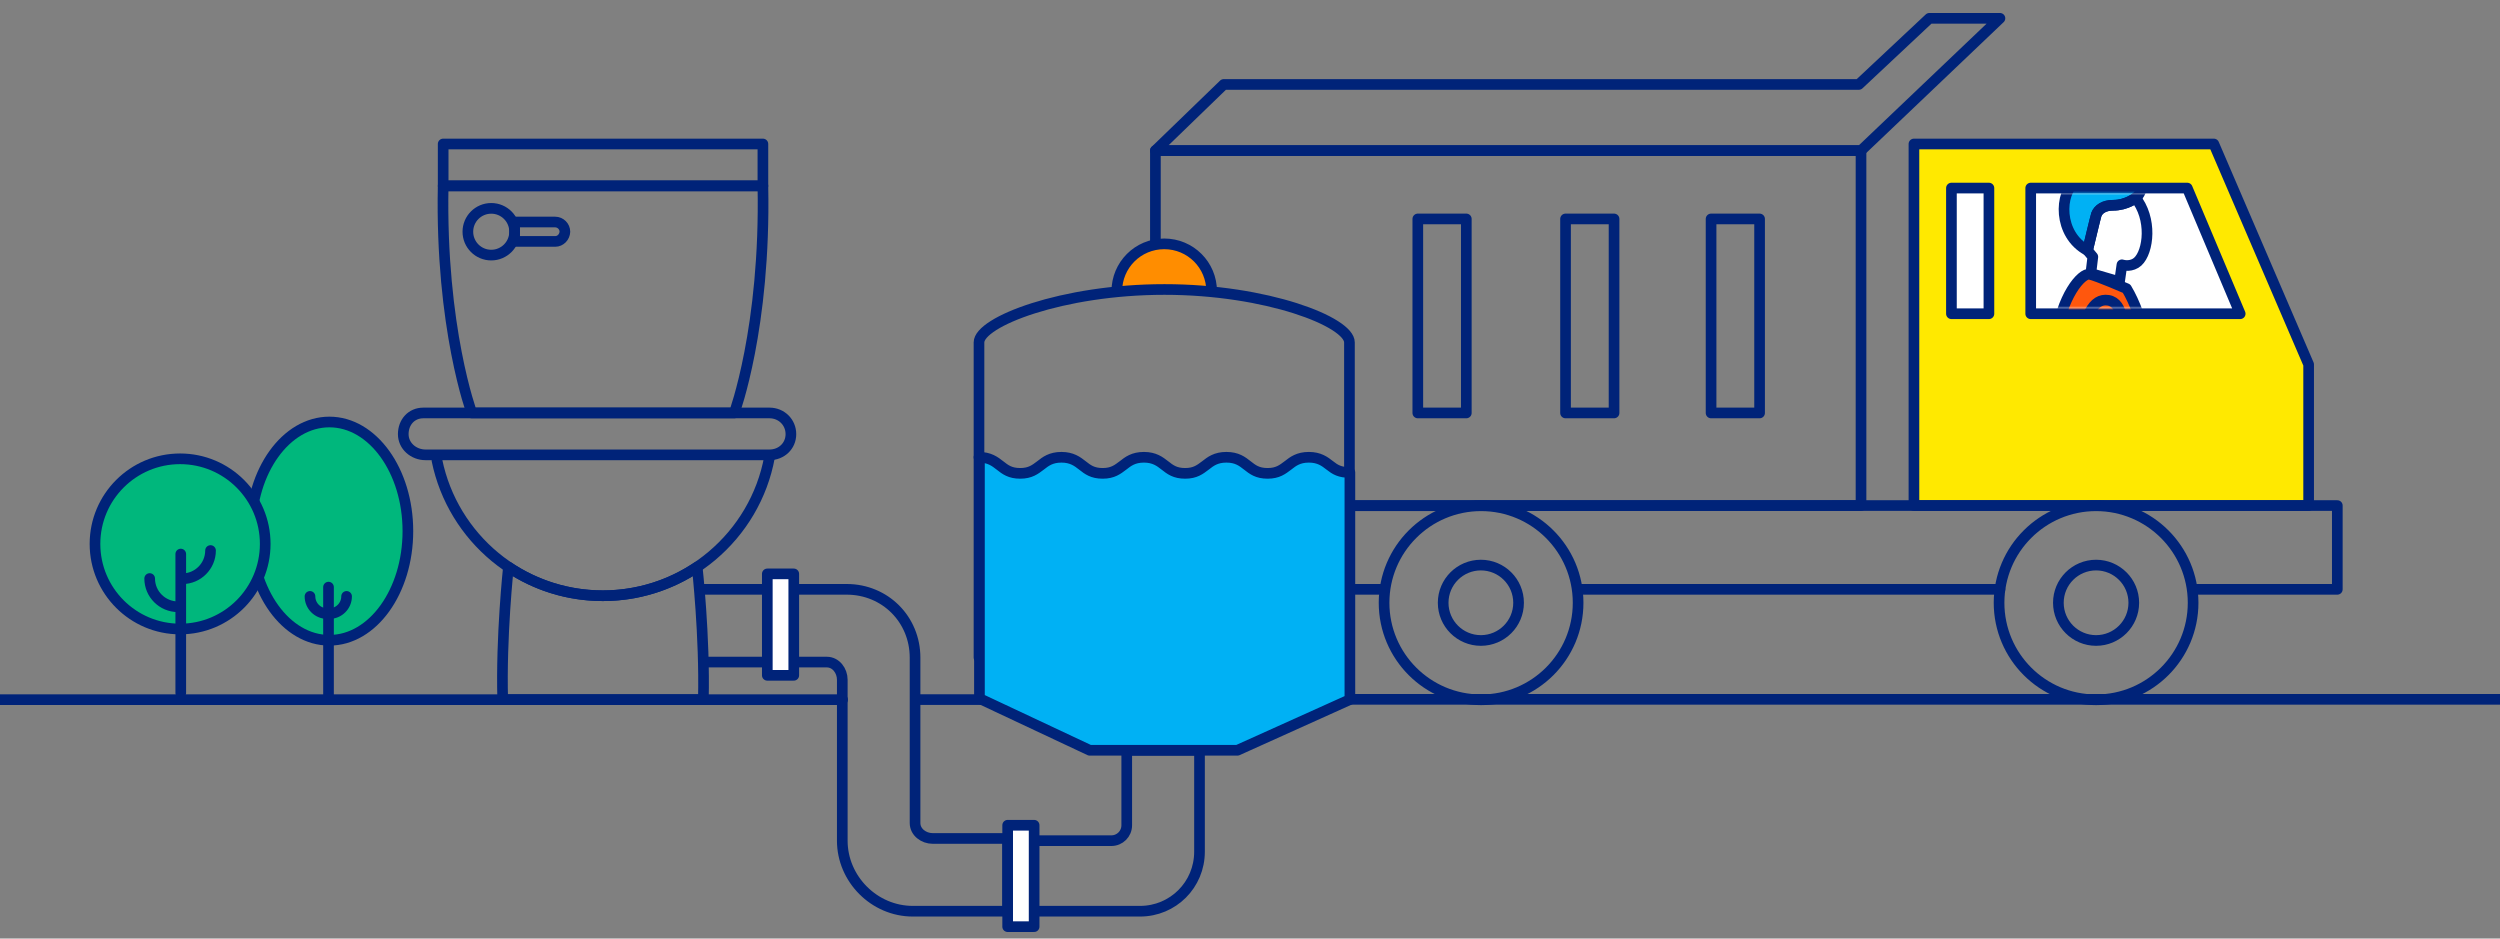
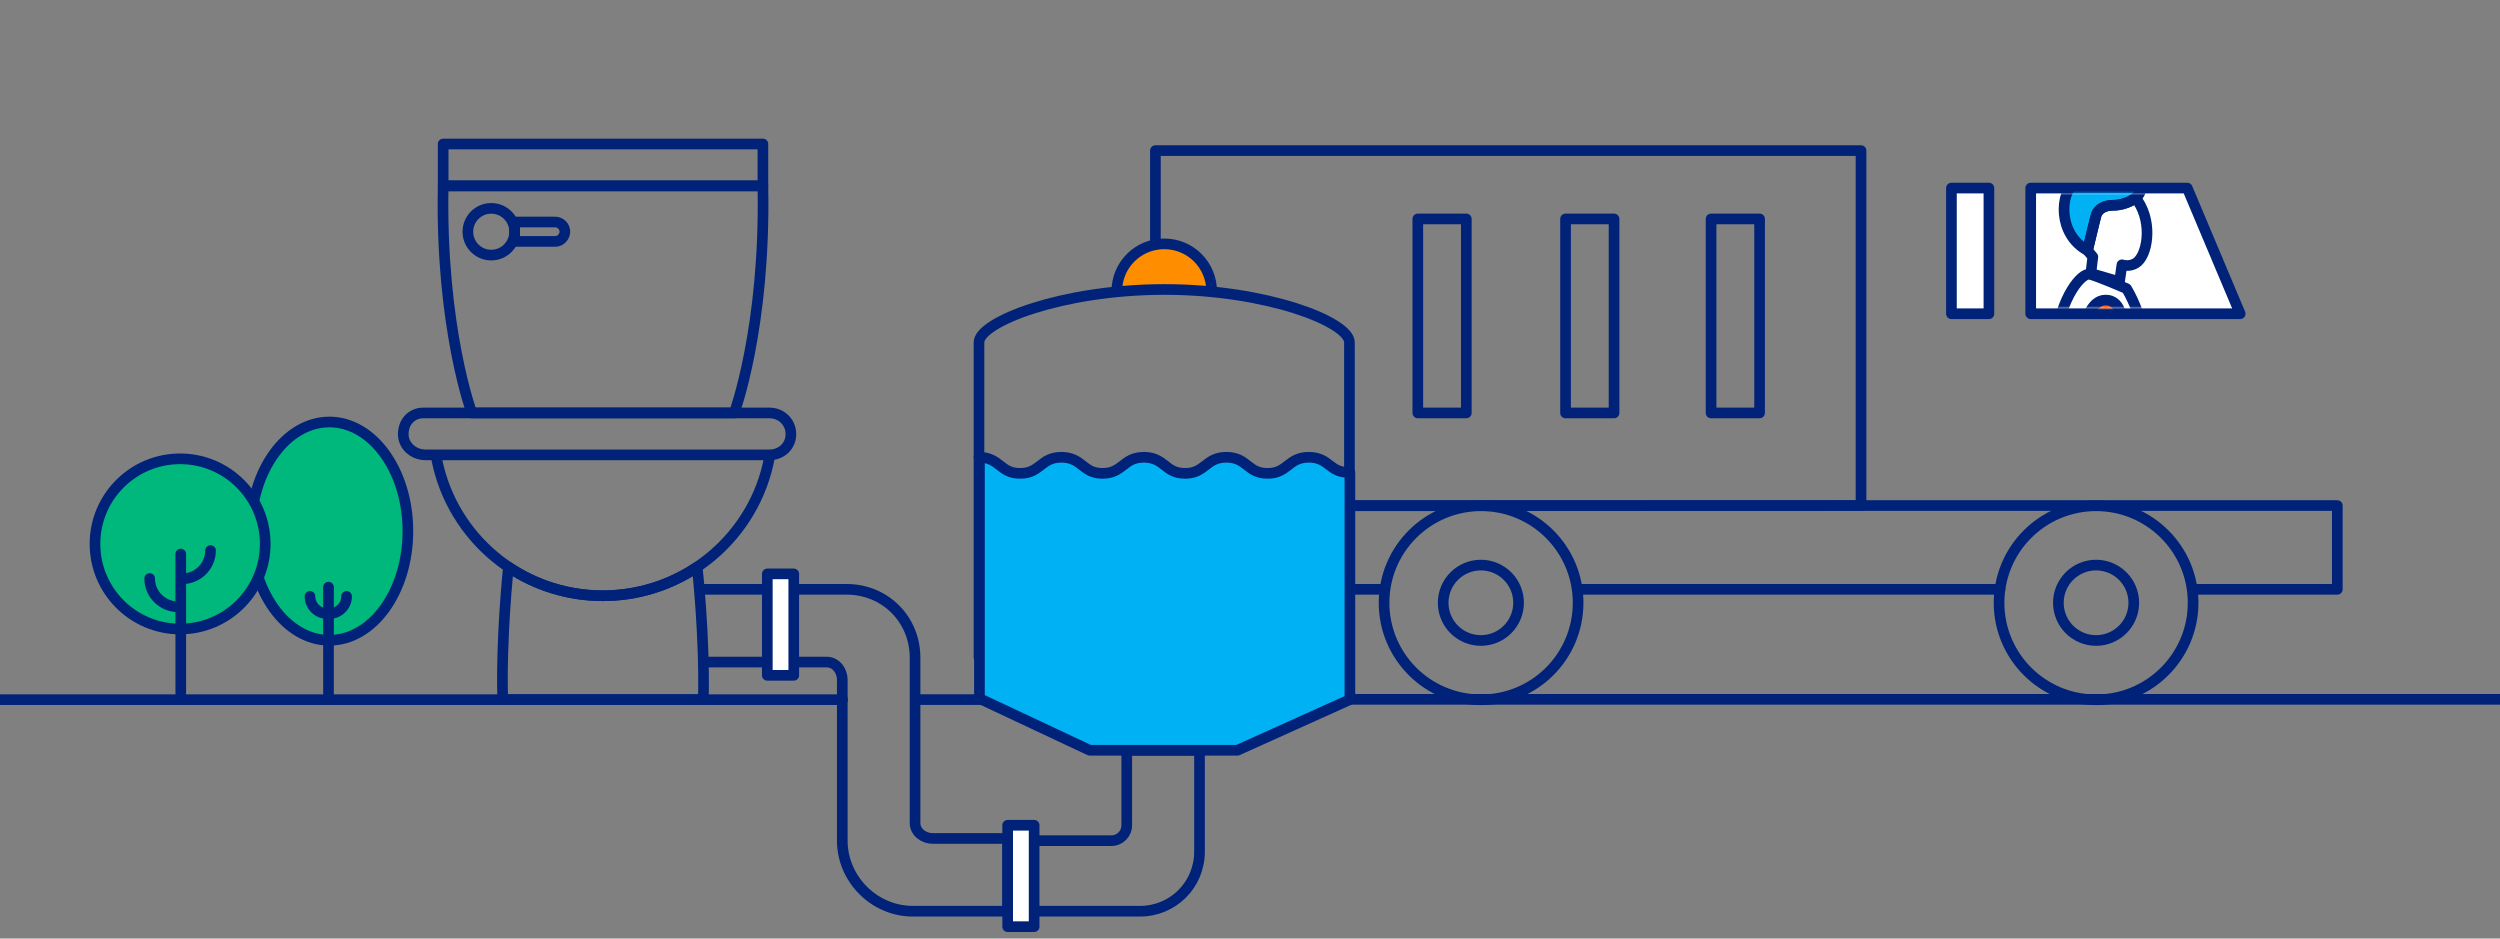
<svg xmlns="http://www.w3.org/2000/svg" width="1172" height="440" viewBox="0 0 1172 440" fill="none">
  <rect x="0" y="0" width="1172" height="440" fill="#808080" stroke="none" />
  <g clip-path="url(#clip0)">
    <g clip-path="url(#clip1)">
      <path d="M523.562 136.54C523.562 124.241 533.486 114.318 545.788 114.318C558.089 114.318 568.013 124.241 568.013 136.54" fill="#FF8D00" />
      <path d="M523.562 136.54C523.562 124.241 533.486 114.318 545.788 114.318C558.089 114.318 568.013 124.241 568.013 136.54" stroke="#002379" stroke-width="5" stroke-miterlimit="10" stroke-linecap="round" stroke-linejoin="round" />
-       <path d="M897.256 237.004V67.498H1037.84L1082.29 170.855V237.004H897.256Z" fill="#FFE900" stroke="#002379" stroke-width="5" stroke-miterlimit="10" stroke-linecap="round" stroke-linejoin="round" />
      <path d="M1028.54 276.279H1095.73V237.004H514.775V276.279H542.686" stroke="#002379" stroke-width="5" stroke-miterlimit="10" stroke-linecap="round" stroke-linejoin="round" />
      <path d="M740.129 276.279H937.572" stroke="#002379" stroke-width="5" stroke-miterlimit="10" stroke-linecap="round" stroke-linejoin="round" />
      <path d="M632.621 276.279H647.093" stroke="#002379" stroke-width="5" stroke-miterlimit="10" stroke-linecap="round" stroke-linejoin="round" />
      <path d="M932.404 88.169H914.83V147.083H932.404V88.169Z" fill="white" stroke="#002379" stroke-width="5" stroke-miterlimit="10" stroke-linecap="round" stroke-linejoin="round" />
      <path d="M982.642 328.061C1007.76 328.061 1028.13 307.701 1028.13 282.584C1028.13 257.468 1007.76 237.107 982.642 237.107C957.522 237.107 937.158 257.468 937.158 282.584C937.158 307.701 957.522 328.061 982.642 328.061Z" stroke="#002379" stroke-width="5" stroke-miterlimit="10" stroke-linecap="round" stroke-linejoin="round" />
      <path d="M982.642 300.258C992.404 300.258 1000.32 292.345 1000.32 282.584C1000.32 272.823 992.404 264.91 982.642 264.91C972.879 264.91 964.965 272.823 964.965 282.584C964.965 292.345 972.879 300.258 982.642 300.258Z" stroke="#002379" stroke-width="5" stroke-miterlimit="10" stroke-linecap="round" stroke-linejoin="round" />
      <path d="M694.231 300.258C703.994 300.258 711.908 292.345 711.908 282.584C711.908 272.823 703.994 264.91 694.231 264.91C684.469 264.91 676.555 272.823 676.555 282.584C676.555 292.345 684.469 300.258 694.231 300.258Z" stroke="#002379" stroke-width="5" stroke-miterlimit="10" stroke-linecap="round" stroke-linejoin="round" />
      <path d="M694.334 328.061C719.454 328.061 739.818 307.701 739.818 282.584C739.818 257.468 719.454 237.107 694.334 237.107C669.214 237.107 648.85 257.468 648.85 282.584C648.85 307.701 669.214 328.061 694.334 328.061Z" stroke="#002379" stroke-width="5" stroke-miterlimit="10" stroke-linecap="round" stroke-linejoin="round" />
      <path d="M541.342 282.584C541.342 279.897 541.549 277.313 541.962 274.832C545.683 253.437 564.291 237.21 586.723 237.21C608.741 237.21 627.038 252.817 631.276 273.489C631.897 276.486 632.207 279.483 632.207 282.688C632.207 307.803 611.842 328.165 586.723 328.165C561.706 328.061 541.342 307.7 541.342 282.584Z" stroke="#002379" stroke-width="5" stroke-miterlimit="10" stroke-linecap="round" stroke-linejoin="round" />
      <path d="M597.267 237.107L872.446 237.004V70.598H541.652V114.008" stroke="#002379" stroke-width="5" stroke-miterlimit="10" stroke-linecap="round" stroke-linejoin="round" />
-       <path d="M937.571 8.584H904.492L871.413 39.591H573.698L541.652 70.598H872.446L937.571 8.584Z" stroke="#002379" stroke-width="5" stroke-miterlimit="10" stroke-linecap="round" stroke-linejoin="round" />
      <path d="M430.01 327.958H459.988" stroke="#002379" stroke-width="5" stroke-miterlimit="10" stroke-linecap="round" stroke-linejoin="round" />
      <path d="M557.365 327.855H1206" stroke="#002379" stroke-width="5" stroke-miterlimit="10" stroke-linecap="round" stroke-linejoin="round" />
      <path d="M486.865 427.181H534.417C549.923 427.181 562.328 414.778 562.328 399.275V351.73H528.214V386.872C528.214 390.903 525.01 394.107 520.978 394.107H486.865" stroke="#002379" stroke-width="5" stroke-miterlimit="10" stroke-linecap="round" stroke-linejoin="round" />
      <path d="M330.772 310.387H387.627C391.866 310.387 394.863 314.418 394.863 318.656V394.107C394.863 412.091 409.852 427.181 427.943 427.181H472.393V393.073H437.246C433.008 393.073 428.977 390.076 428.977 385.838V308.32C428.977 290.336 414.918 276.279 396.931 276.279H329.738" stroke="#002379" stroke-width="5" stroke-miterlimit="10" stroke-linecap="round" stroke-linejoin="round" />
      <path d="M484.797 386.872H472.393V434.416H484.797V386.872Z" fill="white" stroke="#002379" stroke-width="5" stroke-miterlimit="10" stroke-linecap="round" stroke-linejoin="round" />
      <path d="M545.89 135.713C497.925 135.713 458.953 150.907 458.953 160.519V308.217L519.943 333.126H570.596L632.62 305.219V160.519C632.62 150.907 593.855 135.713 545.89 135.713Z" stroke="#002379" stroke-width="5" stroke-miterlimit="10" stroke-linecap="round" stroke-linejoin="round" />
      <path d="M458.953 214.368C463.812 214.368 466.396 216.332 468.774 218.193C471.255 220.156 473.529 221.913 478.284 221.913C483.039 221.913 485.313 220.053 487.794 218.193C490.172 216.332 492.653 214.368 497.615 214.368C502.473 214.368 505.058 216.332 507.435 218.193C509.916 220.156 512.19 221.913 516.945 221.913C521.701 221.913 523.975 220.053 526.456 218.193C528.833 216.332 531.314 214.368 536.276 214.368C541.135 214.368 543.719 216.332 546.097 218.193C548.578 220.156 550.852 221.913 555.607 221.913C560.362 221.913 562.636 220.053 565.117 218.193C567.495 216.332 569.976 214.368 574.938 214.368C579.9 214.368 582.381 216.332 584.758 218.193C587.239 220.156 589.513 221.913 594.269 221.913C599.024 221.913 601.298 220.053 603.779 218.193C606.156 216.332 608.637 214.368 613.599 214.368C618.458 214.368 621.042 216.332 623.42 218.193C625.901 220.156 628.072 221.5 632.827 221.5V327.958L580.106 351.73H510.846L459.16 327.441V214.368H458.953Z" fill="#00B1F4" stroke="#002379" stroke-width="5" stroke-miterlimit="10" stroke-linecap="round" stroke-linejoin="round" />
      <path d="M360.75 213.231H199.488C193.905 213.231 189.047 209.097 189.047 203.516C189.047 197.935 192.872 193.594 198.454 193.594H360.75C366.332 193.594 370.777 197.935 370.777 203.516C370.777 209.097 366.332 213.231 360.75 213.231Z" stroke="#002379" stroke-width="5" stroke-miterlimit="10" stroke-linecap="round" stroke-linejoin="round" />
      <path d="M357.647 87.135H207.756C206.412 153.801 221.195 193.594 221.195 193.594H344.209C344.209 193.594 358.991 153.801 357.647 87.135Z" stroke="#002379" stroke-width="5" stroke-miterlimit="10" stroke-linecap="round" stroke-linejoin="round" />
      <path d="M282.598 279.277C266.265 279.277 250.966 274.316 238.355 265.84C238.355 265.84 234.84 298.294 235.667 327.958H329.737C330.46 298.294 326.842 265.84 326.842 265.84C314.231 274.316 298.931 279.277 282.598 279.277Z" stroke="#002379" stroke-width="5" stroke-miterlimit="10" stroke-linecap="round" stroke-linejoin="round" />
      <path d="M360.75 214.265C354.031 251.164 321.468 279.277 282.6 279.277C244.248 279.277 212.306 252.094 204.863 215.919" stroke="#002379" stroke-width="5" stroke-miterlimit="10" stroke-linecap="round" stroke-linejoin="round" />
      <path d="M357.649 67.498H207.758V87.135H357.649V67.498Z" stroke="#002379" stroke-width="5" stroke-miterlimit="10" stroke-linecap="round" stroke-linejoin="round" />
      <path d="M230.292 119.59C236.343 119.59 241.249 114.685 241.249 108.634C241.249 102.583 236.343 97.678 230.292 97.678C224.24 97.678 219.334 102.583 219.334 108.634C219.334 114.685 224.24 119.59 230.292 119.59Z" stroke="#002379" stroke-width="5" stroke-miterlimit="10" stroke-linecap="round" stroke-linejoin="round" />
      <path d="M260.271 113.182H241.25V104.086H260.271C262.752 104.086 264.819 106.153 264.819 108.634C264.716 111.114 262.752 113.182 260.271 113.182Z" stroke="#002379" stroke-width="5" stroke-miterlimit="10" stroke-linecap="round" stroke-linejoin="round" />
      <path d="M154.416 300.155C174.741 300.155 191.217 277.249 191.217 248.993C191.217 220.737 174.741 197.831 154.416 197.831C134.092 197.831 117.615 220.737 117.615 248.993C117.615 277.249 134.092 300.155 154.416 300.155Z" fill="#00B77C" stroke="#002379" stroke-width="5" stroke-miterlimit="10" stroke-linecap="round" stroke-linejoin="round" />
      <path d="M154.004 275.246V326.924" stroke="#002379" stroke-width="5" stroke-miterlimit="10" stroke-linecap="round" stroke-linejoin="round" />
      <path d="M153.383 287.649C148.938 287.649 145.32 284.031 145.32 279.587" stroke="#002379" stroke-width="5" stroke-miterlimit="10" stroke-linecap="round" stroke-linejoin="round" />
      <path d="M162.479 279.587C162.479 284.031 158.861 287.649 154.416 287.649" stroke="#002379" stroke-width="5" stroke-miterlimit="10" stroke-linecap="round" stroke-linejoin="round" />
      <path d="M84.433 294.884C106.471 294.884 124.335 277.022 124.335 254.988C124.335 232.954 106.471 215.092 84.433 215.092C62.396 215.092 44.531 232.954 44.531 254.988C44.531 277.022 62.396 294.884 84.433 294.884Z" fill="#00B77C" stroke="#002379" stroke-width="5" stroke-miterlimit="10" stroke-linecap="round" stroke-linejoin="round" />
      <path d="M83.4 284.445C76.164 284.445 70.168 278.553 70.168 271.215" stroke="#002379" stroke-width="5" stroke-miterlimit="10" stroke-linecap="round" stroke-linejoin="round" />
      <path d="M98.699 258.089C98.699 265.324 92.806 271.318 85.467 271.318" stroke="#002379" stroke-width="5" stroke-miterlimit="10" stroke-linecap="round" stroke-linejoin="round" />
      <path d="M84.742 259.742V324.857" stroke="#002379" stroke-width="5" stroke-miterlimit="10" stroke-linecap="round" stroke-linejoin="round" />
      <path d="M687.408 102.639H664.666V193.594H687.408V102.639Z" stroke="#002379" stroke-width="5" stroke-miterlimit="10" stroke-linecap="round" stroke-linejoin="round" />
      <path d="M-11 328H395" stroke="#002379" stroke-width="5" stroke-miterlimit="10" stroke-linecap="round" stroke-linejoin="round" />
      <path d="M372.12 269.044H359.715V316.589H372.12V269.044Z" fill="white" stroke="#002379" stroke-width="5" stroke-miterlimit="10" stroke-linecap="round" stroke-linejoin="round" />
      <path d="M756.668 102.639H733.926V193.594H756.668V102.639Z" stroke="#002379" stroke-width="5" stroke-miterlimit="10" stroke-linecap="round" stroke-linejoin="round" />
      <path d="M824.894 102.639H802.152V193.594H824.894V102.639Z" stroke="#002379" stroke-width="5" stroke-miterlimit="10" stroke-linecap="round" stroke-linejoin="round" />
      <path d="M952 88.169V147.083H1050.2L1025.39 88.169H952Z" fill="white" />
      <path d="M952 88.169V147.083H1050.2L1025.39 88.169H952Z" stroke="#002379" stroke-width="5" stroke-miterlimit="10" stroke-linecap="round" stroke-linejoin="round" />
      <mask id="mask0" mask-type="alpha" maskUnits="userSpaceOnUse" x="954" y="90" width="93" height="55">
        <path d="M954.5 90.5V144.5H1046.5L1023.5 90.5H954.5Z" fill="white" />
      </mask>
      <g mask="url(#mask0)">
-         <path d="M1013.06 220.363C1013.06 220.363 1012.64 161.346 996.931 135.3C996.931 135.3 983.389 129.409 979.668 128.582C975.946 127.755 966.229 138.917 963.748 159.589" fill="#FF570D" />
        <path d="M1013.06 220.363C1013.06 220.363 1012.64 161.346 996.931 135.3C996.931 135.3 983.389 129.409 979.668 128.582C975.946 127.755 966.229 138.917 963.748 159.589" stroke="#002379" stroke-width="5" stroke-miterlimit="10" stroke-linecap="round" stroke-linejoin="round" />
        <path d="M978.635 117.419C964.679 109.977 965.3 90.34 973.156 84.862C981.012 79.384 991.04 81.968 995.071 82.794C998.999 83.518 1005.1 82.484 1005.1 82.484C1005.1 82.484 1004.58 90.34 1001.38 92.613C1001.38 92.613 997.035 96.231 990.626 96.231C986.388 96.231 983.7 98.091 982.77 100.572C982.46 101.399 978.635 117.419 978.635 117.419Z" fill="#00B1F4" stroke="#002379" stroke-width="5" stroke-miterlimit="10" stroke-linecap="round" stroke-linejoin="round" />
        <path d="M974.912 162.069C977.6 148.53 981.011 139.641 988.351 140.778C995.69 141.915 996 154.214 993.726 162.276" fill="#FF570D" />
        <path d="M974.912 162.069C977.6 148.53 981.011 139.641 988.351 140.778C995.69 141.915 996 154.214 993.726 162.276" stroke="#002379" stroke-width="5" stroke-miterlimit="10" stroke-linecap="round" stroke-linejoin="round" />
        <path d="M1001.38 92.613C1001.38 92.613 997.035 96.231 990.626 96.231C986.388 96.231 983.7 98.091 982.77 100.572C982.46 101.399 978.635 117.419 978.635 117.419L981.116 120.417L980.185 128.168L993.624 132.096L994.761 124.137C994.761 124.137 998.069 125.274 1001.17 123.414C1006.65 120.21 1009.34 105.016 1002.31 94.371L1001.38 92.613Z" stroke="#002379" stroke-width="5" stroke-miterlimit="10" stroke-linecap="round" stroke-linejoin="round" />
      </g>
    </g>
  </g>
  <defs>
    <clipPath id="clip0">
      <rect width="1172" height="440" fill="white" />
    </clipPath>
    <clipPath id="clip1">
      <rect width="1175" height="431" fill="white" transform="translate(-3 6)" />
    </clipPath>
  </defs>
</svg>